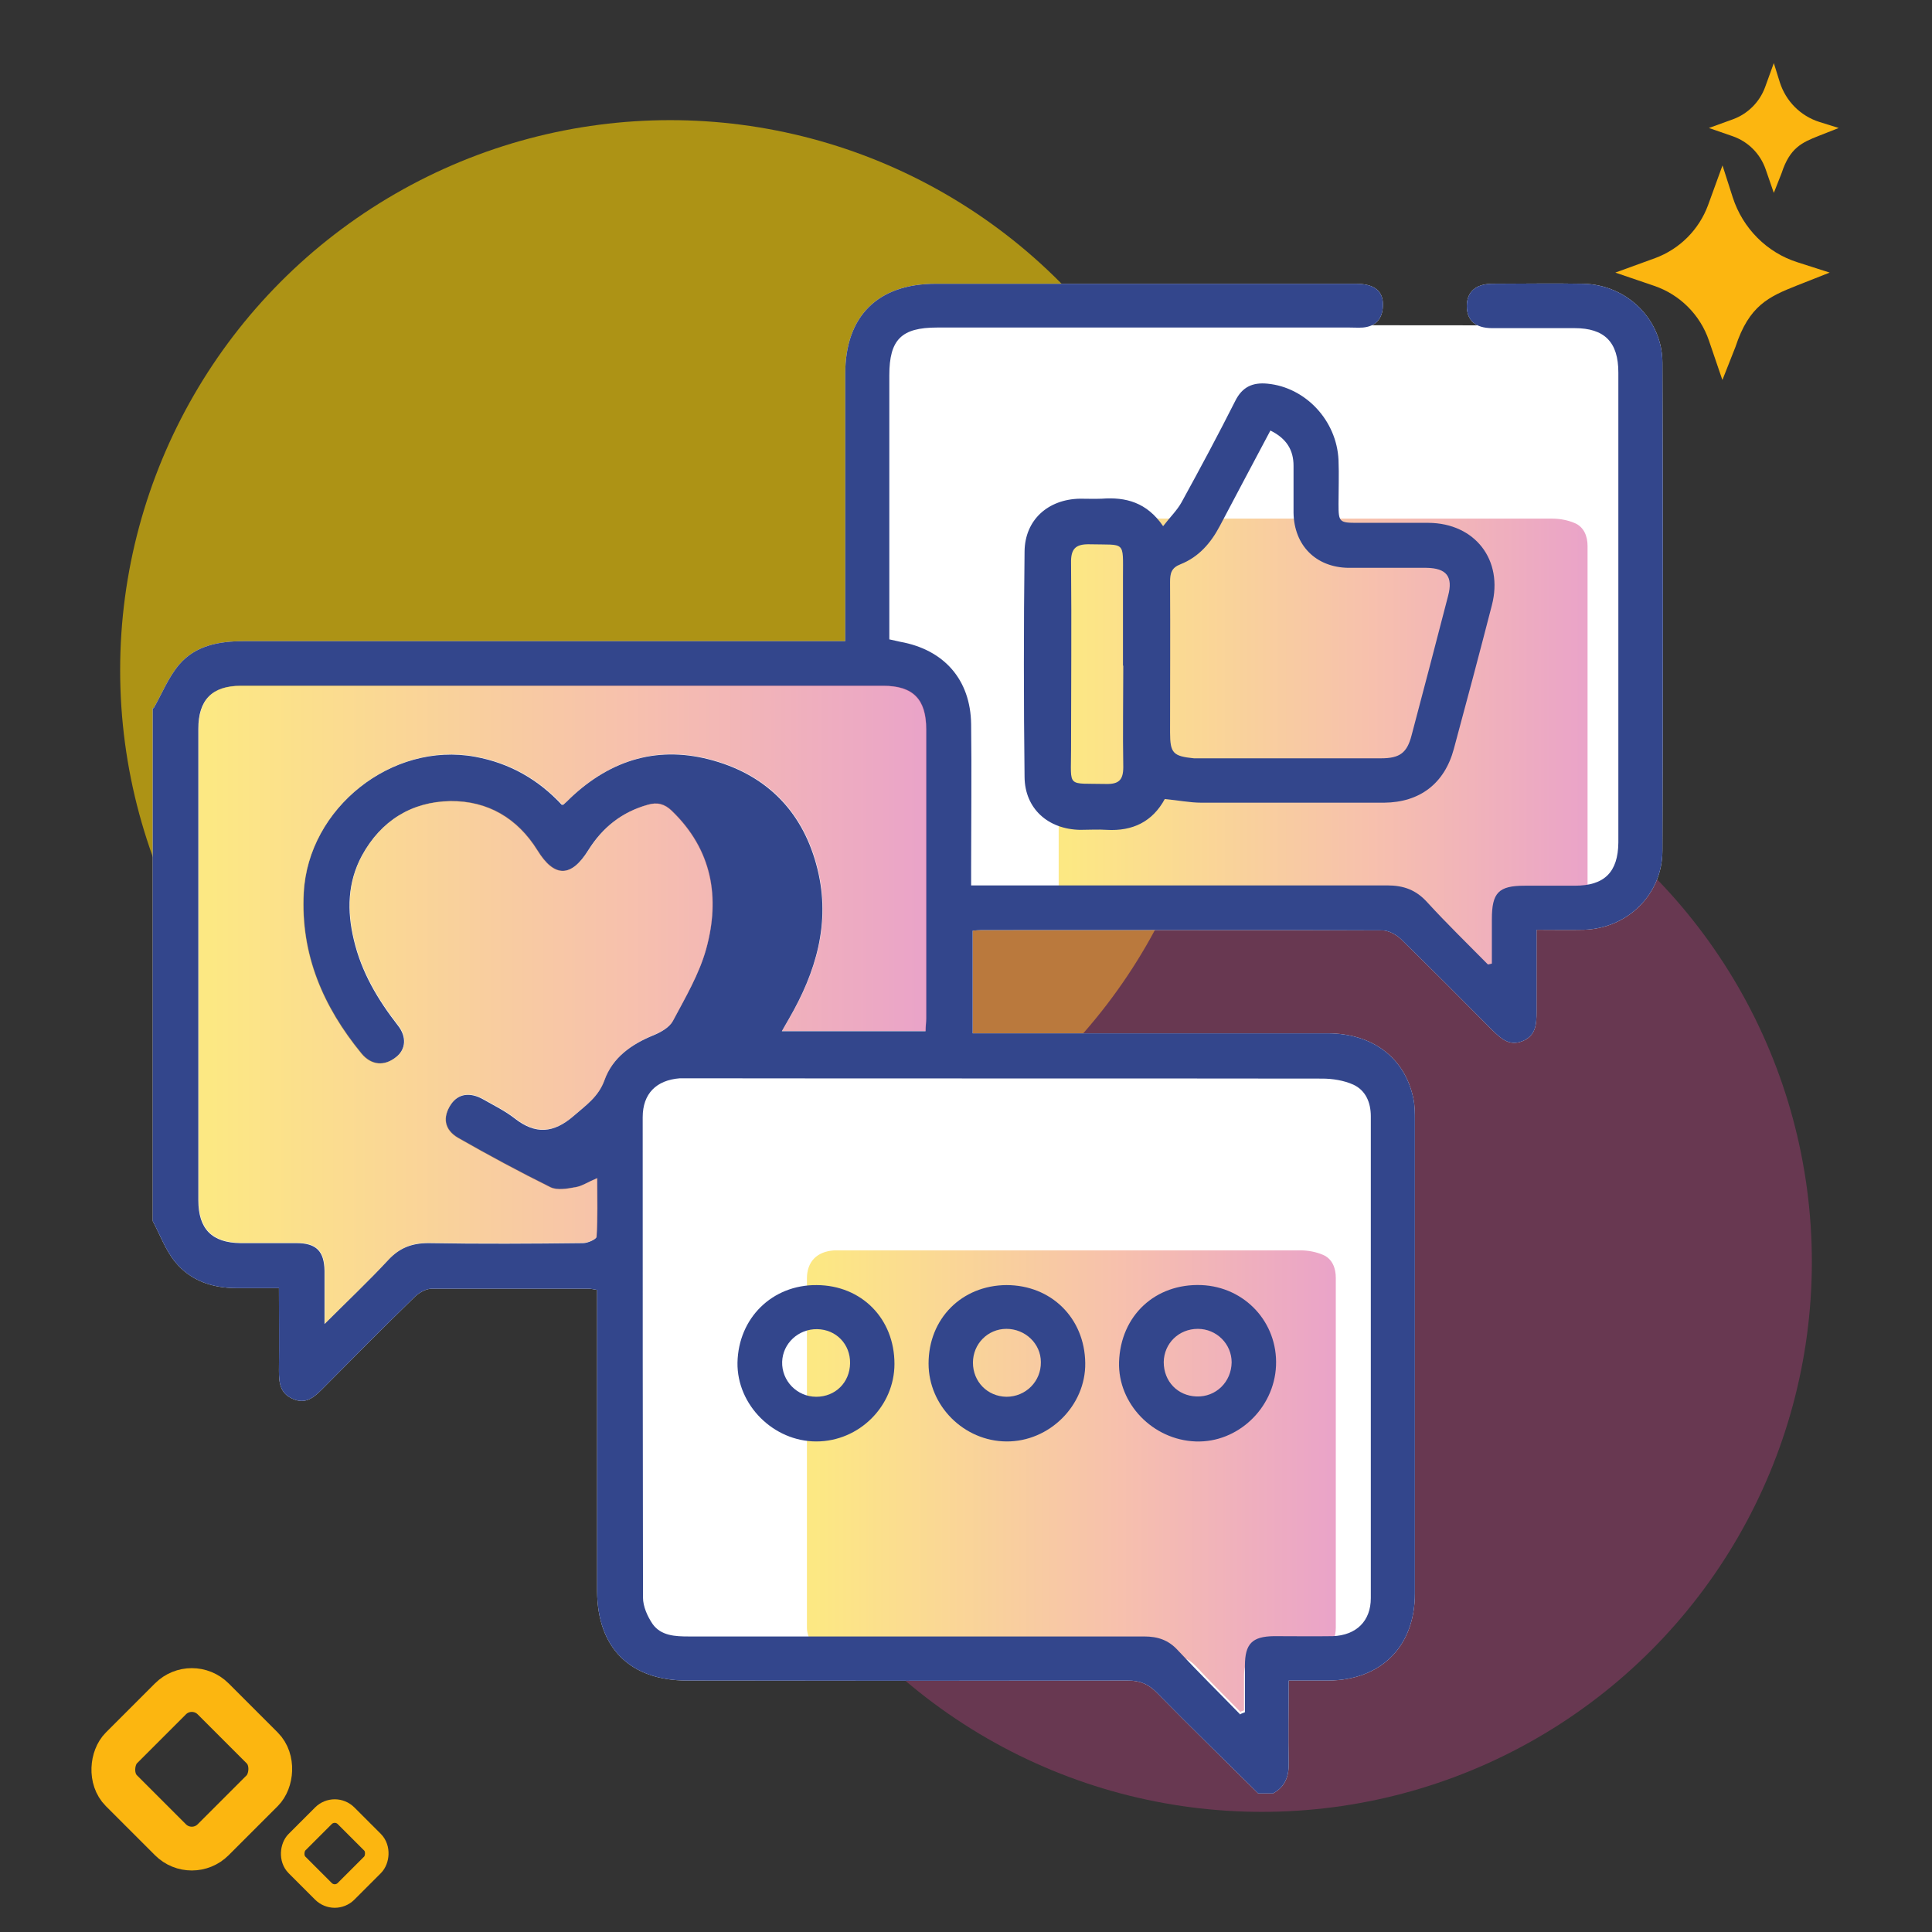
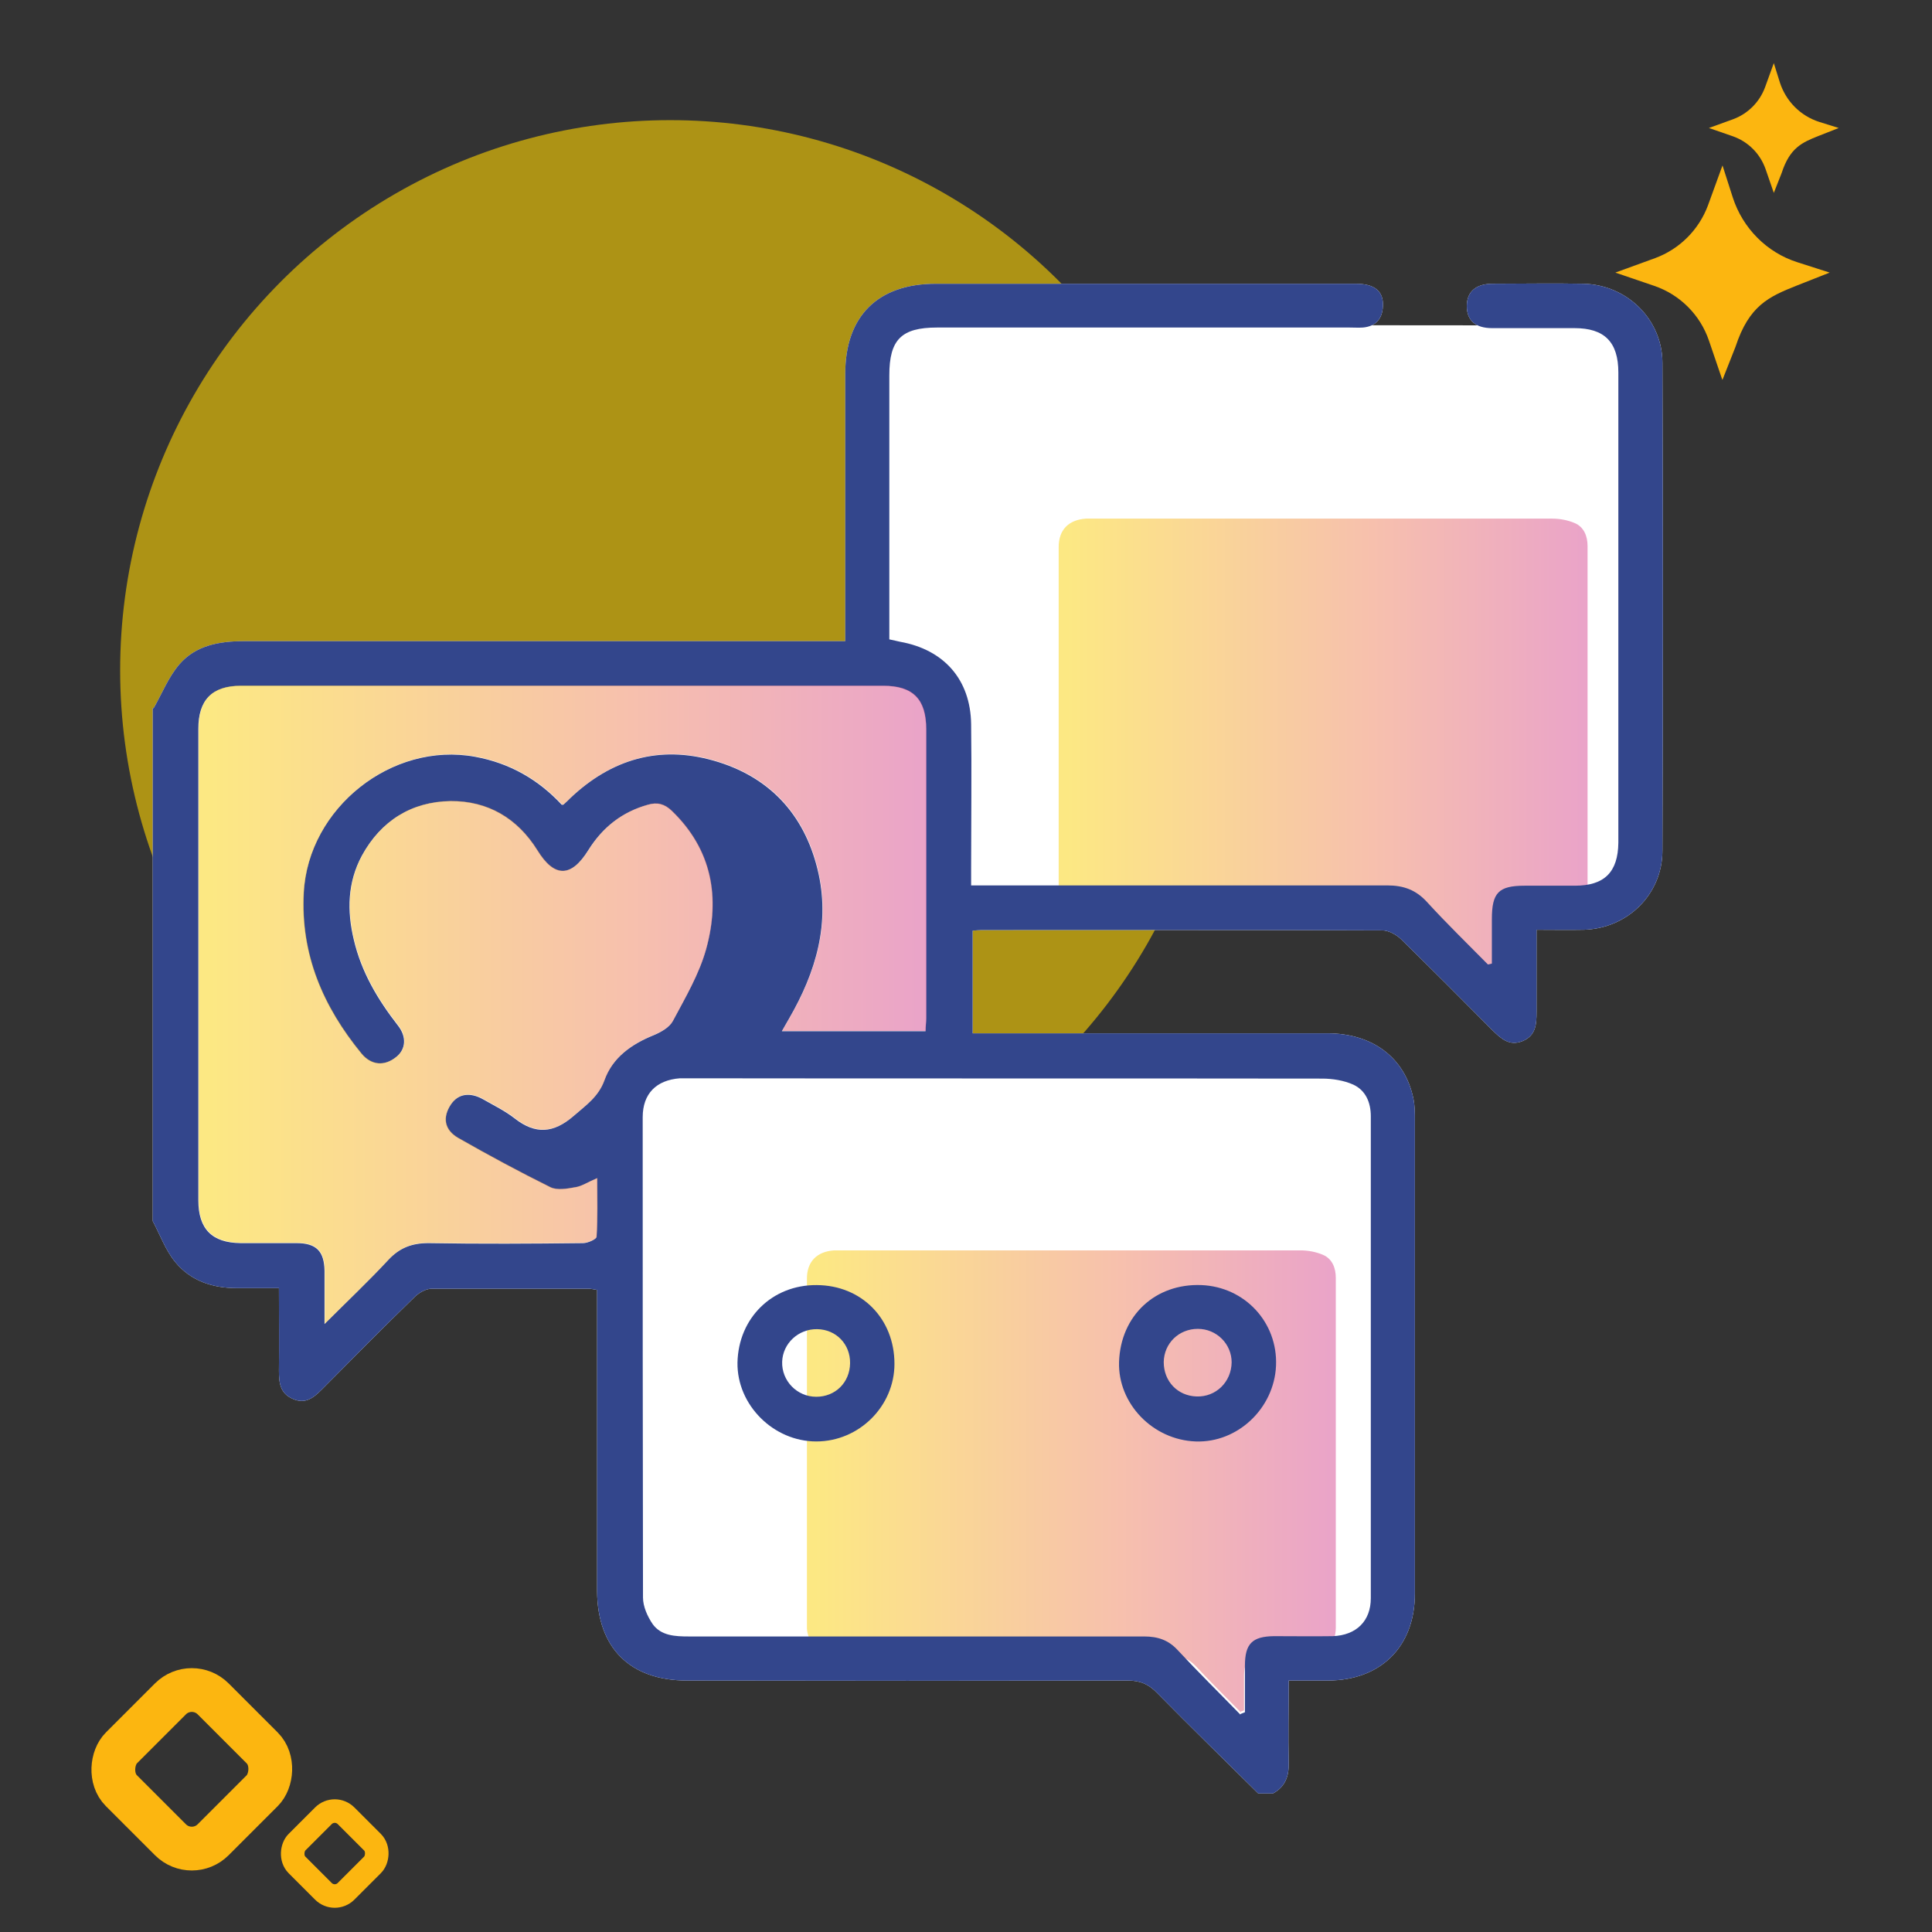
<svg xmlns="http://www.w3.org/2000/svg" xmlns:xlink="http://www.w3.org/1999/xlink" id="Layer_1" viewBox="0 0 64 64">
  <rect x="0" y="0" width="64" height="64" fill="#333333" stroke="none" />
  <defs>
    <style>.cls-1{fill:url(#linear-gradient);}.cls-1,.cls-2,.cls-3{opacity:.49;}.cls-4{fill:#fff;}.cls-5{fill:#fcb610;}.cls-6{fill:#33468c;}.cls-7{stroke-width:1.45px;}.cls-7,.cls-8{fill:none;stroke:#fcb610;stroke-miterlimit:10;}.cls-9{fill:#d44490;opacity:.33;}.cls-8{stroke-width:.78px;}.cls-2{fill:url(#linear-gradient-2);}.cls-3{fill:url(#linear-gradient-3);}.cls-10{fill:#fad003;opacity:.61;}</style>
    <linearGradient id="linear-gradient" x1="26.71" y1="49.05" x2="44.24" y2="49.05" gradientUnits="userSpaceOnUse">
      <stop offset=".02" stop-color="#fad003" />
      <stop offset=".6" stop-color="#ee7e59" />
      <stop offset="1" stop-color="#d44490" />
    </linearGradient>
    <linearGradient id="linear-gradient-2" x1="35.05" y1="24.8" x2="52.58" y2="24.8" xlink:href="#linear-gradient" />
    <linearGradient id="linear-gradient-3" x1="6.57" y1="33.29" x2="30.69" y2="33.29" xlink:href="#linear-gradient" />
  </defs>
  <circle class="cls-10" cx="22.2" cy="22.2" r="18.22" />
-   <circle class="cls-9" cx="41.8" cy="41.8" r="18.22" />
  <path class="cls-4" d="m49.64,32.46s.1-.04.15-.06c0-.53,0-1.06,0-1.59,0-.75.25-1,.99-1.01.67,0,1.34.01,2.01,0,.8-.03,1.3-.52,1.3-1.3,0-5.48,0-10.95,0-16.43,0-.47-.17-.89-.6-1.08-.32-.15-.71-.21-1.06-.21-7.17-.01-14.34-.01-21.51-.01-.13,0-.27,0-.4,0-.8.06-1.27.52-1.27,1.32,0,5.46,0,10.92.01,16.38,0,.31.15.65.33.91.29.4.77.42,1.23.42,5.18,0,10.35,0,15.53,0,.47,0,.83.13,1.15.47.7.75,1.42,1.46,2.14,2.19Z" />
  <path class="cls-4" d="m5.09,23.46c.28-.49.49-1.03.85-1.45.54-.63,1.32-.77,2.13-.77,6.41,0,12.82,0,19.23,0,.21,0,.42,0,.7,0,0-.23,0-.42,0-.61,0-2.75,0-5.5,0-8.25,0-1.91,1.08-2.98,3-2.98,4.64,0,9.27,0,13.91,0,.63,0,.93.25.9.75-.02.42-.24.66-.66.7-.15.01-.29,0-.44,0-4.56,0-9.11,0-13.67,0-1.18,0-1.58.4-1.58,1.58,0,2.75,0,5.5,0,8.25,0,.16,0,.32,0,.5.15.03.26.06.36.08,1.45.26,2.33,1.25,2.35,2.73.02,1.58,0,3.16,0,4.74,0,.18,0,.35,0,.6.23,0,.42,0,.6,0,4.39,0,8.79,0,13.18,0,.55,0,.96.15,1.33.56.65.71,1.34,1.38,2.01,2.06.04-.01.09-.02.13-.03,0-.49,0-.98,0-1.47,0-.88.22-1.11,1.09-1.11.55,0,1.11,0,1.66,0,.98,0,1.43-.45,1.44-1.43,0-2.99,0-5.99,0-8.98,0-2.2,0-4.39,0-6.59,0-1.01-.46-1.47-1.45-1.47-.91,0-1.82,0-2.73,0-.56,0-.84-.26-.84-.73,0-.47.29-.73.83-.74,1.01,0,2.02-.02,3.03,0,1.44.03,2.62,1.18,2.62,2.62.02,5.39.02,10.77,0,16.16,0,1.45-1.16,2.58-2.61,2.62-.5.01-1,0-1.56,0,0,.94,0,1.83,0,2.72,0,.41-.02.79-.47.97-.43.17-.7-.08-.98-.35-1.01-1.02-2.02-2.03-3.04-3.03-.16-.15-.41-.29-.62-.29-4.43-.02-8.85-.01-13.28-.01-.08,0-.16.01-.29.02v3.4c.19,0,.38,0,.57,0,3.73,0,7.45,0,11.18,0,1.5,0,2.57.81,2.85,2.16.05.24.05.48.05.73,0,5.22,0,10.45,0,15.67,0,1.75-1.12,2.87-2.87,2.88-.42,0-.84,0-1.31,0,0,.95-.02,1.84,0,2.73.01.45-.12.79-.52,1.01h-.49c-1.12-1.11-2.25-2.21-3.35-3.33-.28-.29-.56-.41-.97-.41-4.87.01-9.73.01-14.6,0-1.89,0-2.97-1.08-2.98-2.96,0-3.14,0-6.28,0-9.42,0-.19,0-.38,0-.56-.14-.02-.2-.04-.26-.04-1.74,0-3.48,0-5.22,0-.18,0-.4.12-.54.25-1.04,1.01-2.06,2.04-3.08,3.07-.28.28-.55.52-.98.33-.42-.18-.46-.53-.46-.93.01-.89,0-1.78,0-2.74-.5,0-.95,0-1.4,0-.8,0-1.53-.24-2.04-.87-.32-.39-.5-.9-.74-1.35,0-5.66,0-11.33,0-16.99Z" />
  <path class="cls-4" d="m10.76,43.85c.77-.77,1.46-1.42,2.11-2.12.37-.4.78-.56,1.33-.56,1.71.03,3.42.02,5.13,0,.15,0,.44-.13.44-.21.04-.62.02-1.25.02-1.94-.31.13-.51.27-.72.3-.27.05-.61.11-.83,0-1.03-.51-2.05-1.06-3.05-1.63-.47-.27-.53-.69-.24-1.12.24-.35.63-.41,1.07-.16.35.2.72.38,1.04.63.69.54,1.29.49,1.95-.08.4-.35.82-.63,1.02-1.18.27-.76.9-1.2,1.64-1.5.24-.1.52-.26.63-.47.41-.77.87-1.55,1.1-2.38.47-1.7.2-3.29-1.14-4.58-.24-.23-.48-.29-.79-.2-.86.24-1.5.75-1.97,1.5-.57.92-1.13.92-1.69.01-.66-1.06-1.64-1.64-2.88-1.63-1.29.02-2.3.65-2.93,1.8-.48.89-.5,1.83-.27,2.79.25,1.07.79,1.98,1.46,2.84.3.38.26.79-.05,1.04-.39.32-.83.29-1.16-.11-1.27-1.55-2.02-3.28-1.91-5.33.15-2.8,2.92-5.01,5.68-4.5,1.15.21,2.1.76,2.87,1.59.04,0,.06,0,.07-.02.07-.06.14-.13.21-.2,1.36-1.29,2.95-1.76,4.76-1.24,1.82.52,2.98,1.76,3.43,3.59.44,1.78-.05,3.41-.94,4.95-.08.13-.15.27-.24.42h4.76c0-.17.02-.3.02-.43,0-3.19,0-6.38,0-9.57,0-.99-.43-1.44-1.42-1.44-7.09,0-14.19,0-21.28,0-.96,0-1.41.47-1.41,1.42,0,5.21,0,10.41,0,15.62,0,.95.45,1.41,1.4,1.42.62,0,1.24,0,1.85,0,.66,0,.92.27.93.92,0,.54,0,1.07,0,1.74Z" />
  <path class="cls-4" d="m38.59,26.46c-.41.76-1.07,1.08-1.93,1.03-.29-.02-.59,0-.88,0-1.06-.02-1.83-.7-1.84-1.75-.03-2.49-.03-4.98,0-7.47.01-1.05.78-1.73,1.83-1.75.24,0,.49.01.73,0,.79-.06,1.49.12,2.03.91.23-.3.46-.52.61-.79.61-1.11,1.21-2.23,1.78-3.36.23-.46.57-.62,1.07-.57,1.25.12,2.29,1.21,2.35,2.53.02.49,0,.98,0,1.46,0,.6.03.62.64.62.78,0,1.56,0,2.34,0,1.54.01,2.49,1.23,2.1,2.73-.41,1.59-.83,3.17-1.26,4.76-.31,1.15-1.13,1.77-2.31,1.78-2.02,0-4.03,0-6.05,0-.39,0-.77-.08-1.21-.12Z" />
  <path class="cls-4" d="m42.1,14.24c-.57,1.08-1.13,2.12-1.68,3.17-.3.57-.7,1.03-1.3,1.27-.31.12-.35.3-.35.59.01,1.66,0,3.32,0,4.98,0,.69.1.79.79.86.1,0,.2,0,.29,0,1.97,0,3.94,0,5.91,0,.62,0,.86-.18,1.01-.76.41-1.54.81-3.08,1.21-4.62.17-.64-.05-.92-.72-.93-.86,0-1.72,0-2.59,0-1.08-.02-1.79-.75-1.81-1.82,0-.52,0-1.04,0-1.56,0-.51-.22-.9-.77-1.17Z" />
  <path class="cls-4" d="m37.2,22.04c0-.98,0-1.95,0-2.93,0-1.23.1-1.06-1.11-1.09-.47-.01-.62.16-.61.62.02,2.06,0,4.13,0,6.19,0,1.28-.16,1.1,1.16,1.13.43.01.57-.14.57-.56-.02-1.12,0-2.24,0-3.36Z" />
  <path class="cls-4" d="m33.34,42.57c1.48,0,2.59,1.09,2.61,2.58.02,1.41-1.19,2.61-2.61,2.6-1.41-.01-2.58-1.18-2.58-2.58,0-1.49,1.1-2.59,2.58-2.6Z" />
  <path class="cls-4" d="m32.23,45.15c0,.63.48,1.12,1.11,1.13.64,0,1.15-.51,1.14-1.15,0-.61-.52-1.1-1.14-1.1-.62,0-1.11.5-1.11,1.12Z" />
  <path class="cls-4" d="m27.06,42.57c1.48.01,2.57,1.11,2.57,2.61,0,1.4-1.17,2.57-2.59,2.57-1.42,0-2.63-1.21-2.61-2.61.03-1.48,1.15-2.58,2.62-2.57Z" />
  <path class="cls-4" d="m28.15,45.16c.01-.63-.46-1.12-1.09-1.13-.62-.01-1.14.47-1.16,1.08-.02.63.49,1.16,1.13,1.16.63,0,1.11-.47,1.12-1.11Z" />
  <path class="cls-4" d="m37.07,45.12c.05-1.54,1.2-2.61,2.73-2.55,1.44.06,2.53,1.24,2.47,2.67-.06,1.41-1.27,2.56-2.66,2.51-1.42-.05-2.58-1.25-2.54-2.63Z" />
  <path class="cls-4" d="m38.55,45.13c0,.64.46,1.12,1.09,1.14.64.02,1.15-.48,1.16-1.13,0-.61-.5-1.11-1.12-1.11-.63,0-1.12.48-1.13,1.1Z" />
  <path class="cls-1" d="m41.1,56.7s.07-.03.11-.04c0-.37,0-.75,0-1.12,0-.53.18-.71.7-.71.47,0,.95,0,1.42,0,.57-.02.92-.36.92-.91,0-3.86,0-7.73,0-11.59,0-.33-.12-.63-.42-.76-.23-.1-.5-.15-.75-.15-5.06,0-10.12,0-15.17,0-.09,0-.19,0-.28,0-.57.04-.9.37-.9.94,0,3.85,0,7.7,0,11.56,0,.22.11.46.24.64.2.29.54.3.87.29,3.65,0,7.3,0,10.95,0,.33,0,.58.09.81.33.49.53,1,1.03,1.51,1.55Z" />
  <path class="cls-2" d="m49.44,32.46s.07-.03.11-.04c0-.37,0-.75,0-1.12,0-.53.18-.71.7-.71.47,0,.95,0,1.42,0,.57-.02.92-.36.92-.91,0-3.86,0-7.73,0-11.59,0-.33-.12-.63-.42-.76-.23-.1-.5-.15-.75-.15-5.06,0-10.12,0-15.17,0-.09,0-.19,0-.28,0-.57.04-.9.37-.9.94,0,3.85,0,7.7,0,11.56,0,.22.11.46.24.64.2.29.54.3.87.29,3.65,0,7.3,0,10.95,0,.33,0,.58.09.81.33.49.53,1,1.03,1.51,1.55Z" />
  <path class="cls-6" d="m5.09,23.46c.28-.49.49-1.03.85-1.45.54-.63,1.32-.77,2.13-.77,6.41,0,12.82,0,19.23,0,.21,0,.42,0,.7,0,0-.23,0-.42,0-.61,0-2.75,0-5.5,0-8.25,0-1.91,1.08-2.98,3-2.98,4.64,0,9.27,0,13.91,0,.63,0,.93.25.9.75-.02.42-.24.66-.66.7-.15.01-.29,0-.44,0-4.56,0-9.11,0-13.67,0-1.18,0-1.58.4-1.58,1.58,0,2.75,0,5.5,0,8.25,0,.16,0,.32,0,.5.15.03.26.06.36.08,1.45.26,2.33,1.25,2.35,2.73.02,1.58,0,3.16,0,4.74,0,.18,0,.35,0,.6.23,0,.42,0,.6,0,4.39,0,8.79,0,13.18,0,.55,0,.96.15,1.33.56.65.71,1.34,1.38,2.01,2.06.04-.01.09-.02.13-.03,0-.49,0-.98,0-1.47,0-.88.22-1.11,1.09-1.11.55,0,1.11,0,1.66,0,.98,0,1.43-.45,1.44-1.43,0-2.99,0-5.99,0-8.98,0-2.2,0-4.39,0-6.59,0-1.01-.46-1.47-1.45-1.47-.91,0-1.82,0-2.73,0-.56,0-.84-.26-.84-.73,0-.47.29-.73.83-.74,1.01,0,2.02-.02,3.03,0,1.44.03,2.62,1.18,2.62,2.62.02,5.39.02,10.77,0,16.16,0,1.45-1.16,2.58-2.61,2.62-.5.01-1,0-1.56,0,0,.94,0,1.83,0,2.72,0,.41-.02.79-.47.97-.43.17-.7-.08-.98-.35-1.01-1.02-2.02-2.03-3.04-3.03-.16-.15-.41-.29-.62-.29-4.43-.02-8.85-.01-13.28-.01-.08,0-.16.01-.29.02v3.4c.19,0,.38,0,.57,0,3.73,0,7.45,0,11.18,0,1.5,0,2.57.81,2.85,2.16.05.24.05.48.05.73,0,5.22,0,10.45,0,15.67,0,1.75-1.12,2.87-2.87,2.88-.42,0-.84,0-1.31,0,0,.95-.02,1.84,0,2.73.01.45-.12.79-.52,1.01h-.49c-1.12-1.11-2.25-2.21-3.35-3.33-.28-.29-.56-.41-.97-.41-4.87.01-9.73.01-14.6,0-1.89,0-2.97-1.08-2.98-2.96,0-3.14,0-6.28,0-9.42,0-.19,0-.38,0-.56-.14-.02-.2-.04-.26-.04-1.74,0-3.48,0-5.22,0-.18,0-.4.12-.54.25-1.04,1.01-2.06,2.04-3.08,3.07-.28.28-.55.52-.98.33-.42-.18-.46-.53-.46-.93.01-.89,0-1.78,0-2.74-.5,0-.95,0-1.4,0-.8,0-1.53-.24-2.04-.87-.32-.39-.5-.9-.74-1.35,0-5.66,0-11.33,0-16.99Zm36,33.32s.1-.04.15-.06c0-.51,0-1.03,0-1.54,0-.73.24-.97.96-.98.65,0,1.3.01,1.95,0,.78-.03,1.26-.5,1.26-1.26,0-5.32,0-10.64,0-15.96,0-.46-.17-.86-.58-1.05-.31-.14-.69-.2-1.03-.2-6.96-.01-13.93,0-20.89-.01-.13,0-.26,0-.39,0-.78.06-1.23.51-1.23,1.29,0,5.3,0,10.61.01,15.91,0,.3.15.63.32.88.28.39.75.41,1.2.41,5.03,0,10.06,0,15.08,0,.46,0,.81.12,1.12.46.68.73,1.38,1.42,2.07,2.13Zm-30.34-12.92c.77-.77,1.46-1.42,2.11-2.12.37-.4.78-.56,1.33-.56,1.71.03,3.42.02,5.13,0,.15,0,.44-.13.44-.21.04-.62.02-1.25.02-1.94-.31.13-.51.27-.72.3-.27.05-.61.11-.83,0-1.03-.51-2.05-1.06-3.05-1.63-.47-.27-.53-.69-.24-1.12.24-.35.63-.41,1.07-.16.35.2.72.38,1.04.63.69.54,1.29.49,1.95-.08.4-.35.82-.63,1.02-1.18.27-.76.9-1.2,1.64-1.5.24-.1.52-.26.63-.47.41-.77.87-1.55,1.1-2.38.47-1.7.2-3.29-1.14-4.58-.24-.23-.48-.29-.79-.2-.86.24-1.5.75-1.97,1.5-.57.92-1.13.92-1.69.01-.66-1.06-1.64-1.64-2.88-1.63-1.29.02-2.3.65-2.93,1.8-.48.89-.5,1.83-.27,2.79.25,1.07.79,1.98,1.46,2.84.3.38.26.79-.05,1.04-.39.32-.83.29-1.16-.11-1.27-1.55-2.02-3.28-1.91-5.33.15-2.8,2.92-5.01,5.68-4.5,1.15.21,2.1.76,2.87,1.59.04,0,.06,0,.07-.02.07-.06.14-.13.21-.2,1.36-1.29,2.95-1.76,4.76-1.24,1.82.52,2.98,1.76,3.43,3.59.44,1.78-.05,3.41-.94,4.95-.08.13-.15.27-.24.42h4.76c0-.17.02-.3.02-.43,0-3.19,0-6.38,0-9.57,0-.99-.43-1.44-1.42-1.44-7.09,0-14.19,0-21.28,0-.96,0-1.41.47-1.41,1.42,0,5.21,0,10.41,0,15.62,0,.95.45,1.41,1.4,1.42.62,0,1.24,0,1.85,0,.66,0,.92.27.93.92,0,.54,0,1.07,0,1.74Z" />
-   <path class="cls-6" d="m38.59,26.46c-.41.76-1.07,1.08-1.93,1.03-.29-.02-.59,0-.88,0-1.06-.02-1.83-.7-1.84-1.75-.03-2.49-.03-4.98,0-7.47.01-1.05.78-1.73,1.83-1.75.24,0,.49.01.73,0,.79-.06,1.49.12,2.03.91.23-.3.46-.52.61-.79.61-1.11,1.21-2.23,1.78-3.36.23-.46.57-.62,1.07-.57,1.25.12,2.29,1.21,2.35,2.53.02.49,0,.98,0,1.46,0,.6.03.62.64.62.78,0,1.56,0,2.34,0,1.54.01,2.49,1.23,2.1,2.73-.41,1.59-.83,3.17-1.26,4.76-.31,1.15-1.13,1.77-2.31,1.78-2.02,0-4.03,0-6.05,0-.39,0-.77-.08-1.21-.12Zm3.5-12.21c-.57,1.08-1.13,2.12-1.68,3.17-.3.57-.7,1.03-1.3,1.27-.31.12-.35.3-.35.59.01,1.66,0,3.32,0,4.98,0,.69.1.79.79.86.1,0,.2,0,.29,0,1.97,0,3.94,0,5.91,0,.62,0,.86-.18,1.01-.76.41-1.54.81-3.08,1.21-4.62.17-.64-.05-.92-.72-.93-.86,0-1.72,0-2.59,0-1.08-.02-1.79-.75-1.81-1.82,0-.52,0-1.04,0-1.56,0-.51-.22-.9-.77-1.17Zm-4.89,7.8c0-.98,0-1.95,0-2.93,0-1.23.1-1.06-1.11-1.09-.47-.01-.62.16-.61.62.02,2.06,0,4.13,0,6.19,0,1.28-.16,1.1,1.16,1.13.43.01.57-.14.57-.56-.02-1.12,0-2.24,0-3.36Z" />
-   <path class="cls-6" d="m33.34,42.57c1.48,0,2.59,1.09,2.61,2.58.02,1.41-1.19,2.61-2.61,2.6-1.41-.01-2.58-1.18-2.58-2.58,0-1.49,1.1-2.59,2.58-2.6Zm-1.11,2.57c0,.63.48,1.12,1.11,1.13.64,0,1.15-.51,1.14-1.15,0-.61-.52-1.1-1.14-1.1-.62,0-1.11.5-1.11,1.12Z" />
  <path class="cls-6" d="m27.06,42.57c1.48.01,2.57,1.11,2.57,2.61,0,1.4-1.17,2.57-2.59,2.57-1.42,0-2.63-1.21-2.61-2.61.03-1.48,1.15-2.58,2.62-2.57Zm1.1,2.59c.01-.63-.46-1.12-1.09-1.13-.62-.01-1.14.47-1.16,1.08-.02.63.49,1.16,1.13,1.16.63,0,1.11-.47,1.12-1.11Z" />
  <path class="cls-6" d="m37.07,45.12c.05-1.54,1.2-2.61,2.73-2.55,1.44.06,2.53,1.24,2.47,2.67-.06,1.41-1.27,2.56-2.66,2.51-1.42-.05-2.58-1.25-2.54-2.63Zm1.48,0c0,.64.46,1.12,1.09,1.14.64.02,1.15-.48,1.16-1.13,0-.61-.5-1.11-1.12-1.11-.63,0-1.12.48-1.13,1.1Z" />
  <path class="cls-3" d="m10.76,43.85c.77-.77,1.46-1.42,2.11-2.12.37-.4.78-.56,1.33-.56,1.71.03,3.42.02,5.13,0,.15,0,.44-.13.44-.21.04-.62.02-1.25.02-1.94-.31.13-.51.27-.72.3-.27.05-.61.11-.83,0-1.03-.51-2.05-1.06-3.05-1.63-.47-.27-.53-.69-.24-1.12.24-.35.63-.41,1.07-.16.35.2.72.38,1.04.63.69.54,1.29.49,1.95-.08.4-.35.82-.63,1.02-1.18.27-.76.9-1.2,1.64-1.5.24-.1.52-.26.63-.47.41-.77.87-1.55,1.1-2.38.47-1.7.2-3.29-1.14-4.58-.24-.23-.48-.29-.79-.2-.86.24-1.5.75-1.97,1.5-.57.92-1.13.92-1.69.01-.66-1.06-1.64-1.64-2.88-1.63-1.29.02-2.3.65-2.93,1.8-.48.89-.5,1.83-.27,2.79.25,1.07.79,1.98,1.46,2.84.3.38.26.79-.05,1.04-.39.32-.83.29-1.16-.11-1.27-1.55-2.02-3.28-1.91-5.33.15-2.8,2.92-5.01,5.68-4.5,1.15.21,2.1.76,2.87,1.59.04,0,.06,0,.07-.02.07-.06.14-.13.21-.2,1.36-1.29,2.95-1.76,4.76-1.24,1.82.52,2.98,1.76,3.43,3.59.44,1.78-.05,3.41-.94,4.95-.08.13-.15.27-.24.42h4.76c0-.17.02-.3.02-.43,0-3.19,0-6.38,0-9.57,0-.99-.43-1.44-1.42-1.44-7.09,0-14.19,0-21.28,0-.96,0-1.41.47-1.41,1.42,0,5.21,0,10.41,0,15.62,0,.95.45,1.41,1.4,1.42.62,0,1.24,0,1.85,0,.66,0,.92.27.93.92,0,.54,0,1.07,0,1.74Z" />
  <path class="cls-5" d="m57.05,12.57l-.44-1.29c-.29-.85-.96-1.52-1.81-1.81l-1.29-.44,1.32-.48c.81-.3,1.45-.94,1.75-1.75l.48-1.32.34,1.06c.33,1.02,1.13,1.83,2.15,2.15l1.06.34-1.09.43c-.93.37-1.58.66-2.03,2.03l-.43,1.09Z" />
  <path class="cls-5" d="m58.76,6.39l-.27-.78c-.18-.52-.58-.92-1.1-1.1l-.78-.27.8-.29c.49-.18.88-.57,1.06-1.06l.29-.8.2.64c.2.62.68,1.11,1.31,1.31l.64.2-.66.26c-.56.22-.96.4-1.23,1.23l-.26.66Z" />
  <rect class="cls-7" x="4.21" y="56.46" width="4.3" height="4.3" rx="1" ry="1" transform="translate(43.3 12.67) rotate(45)" />
  <rect class="cls-8" x="9.93" y="60.25" width="2.3" height="2.3" rx=".53" ry=".53" transform="translate(46.67 10.15) rotate(45)" />
</svg>